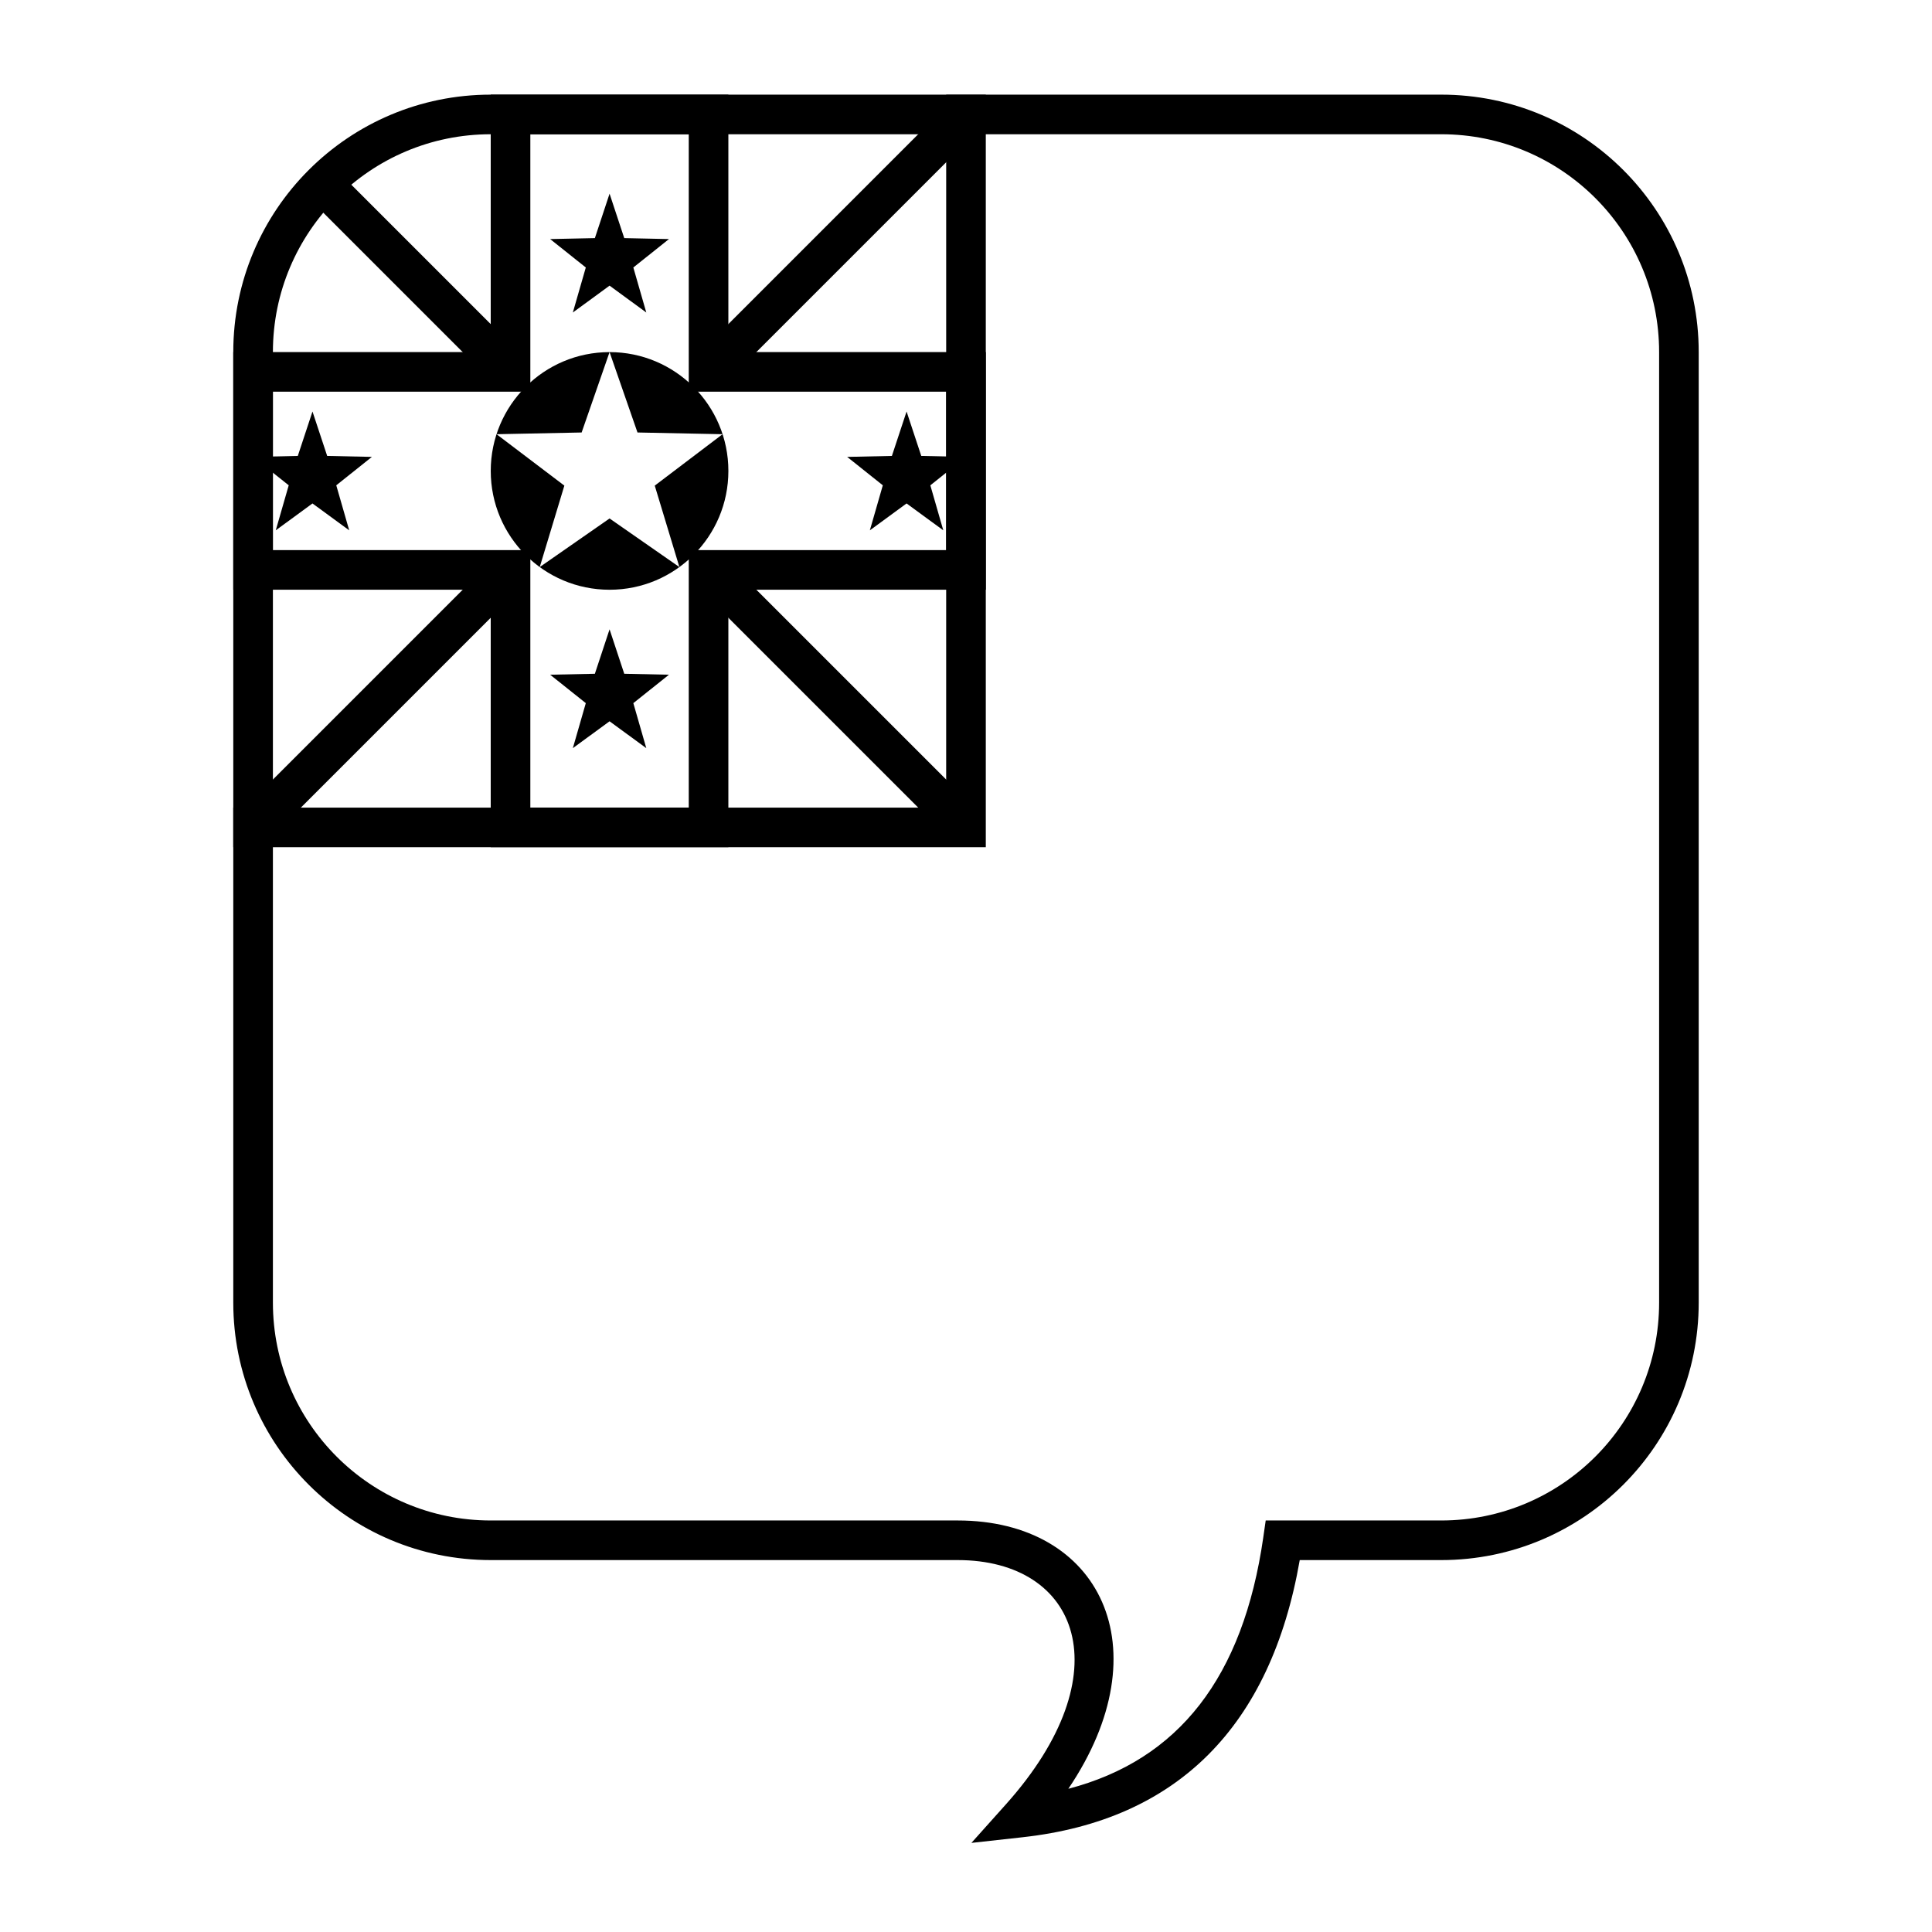
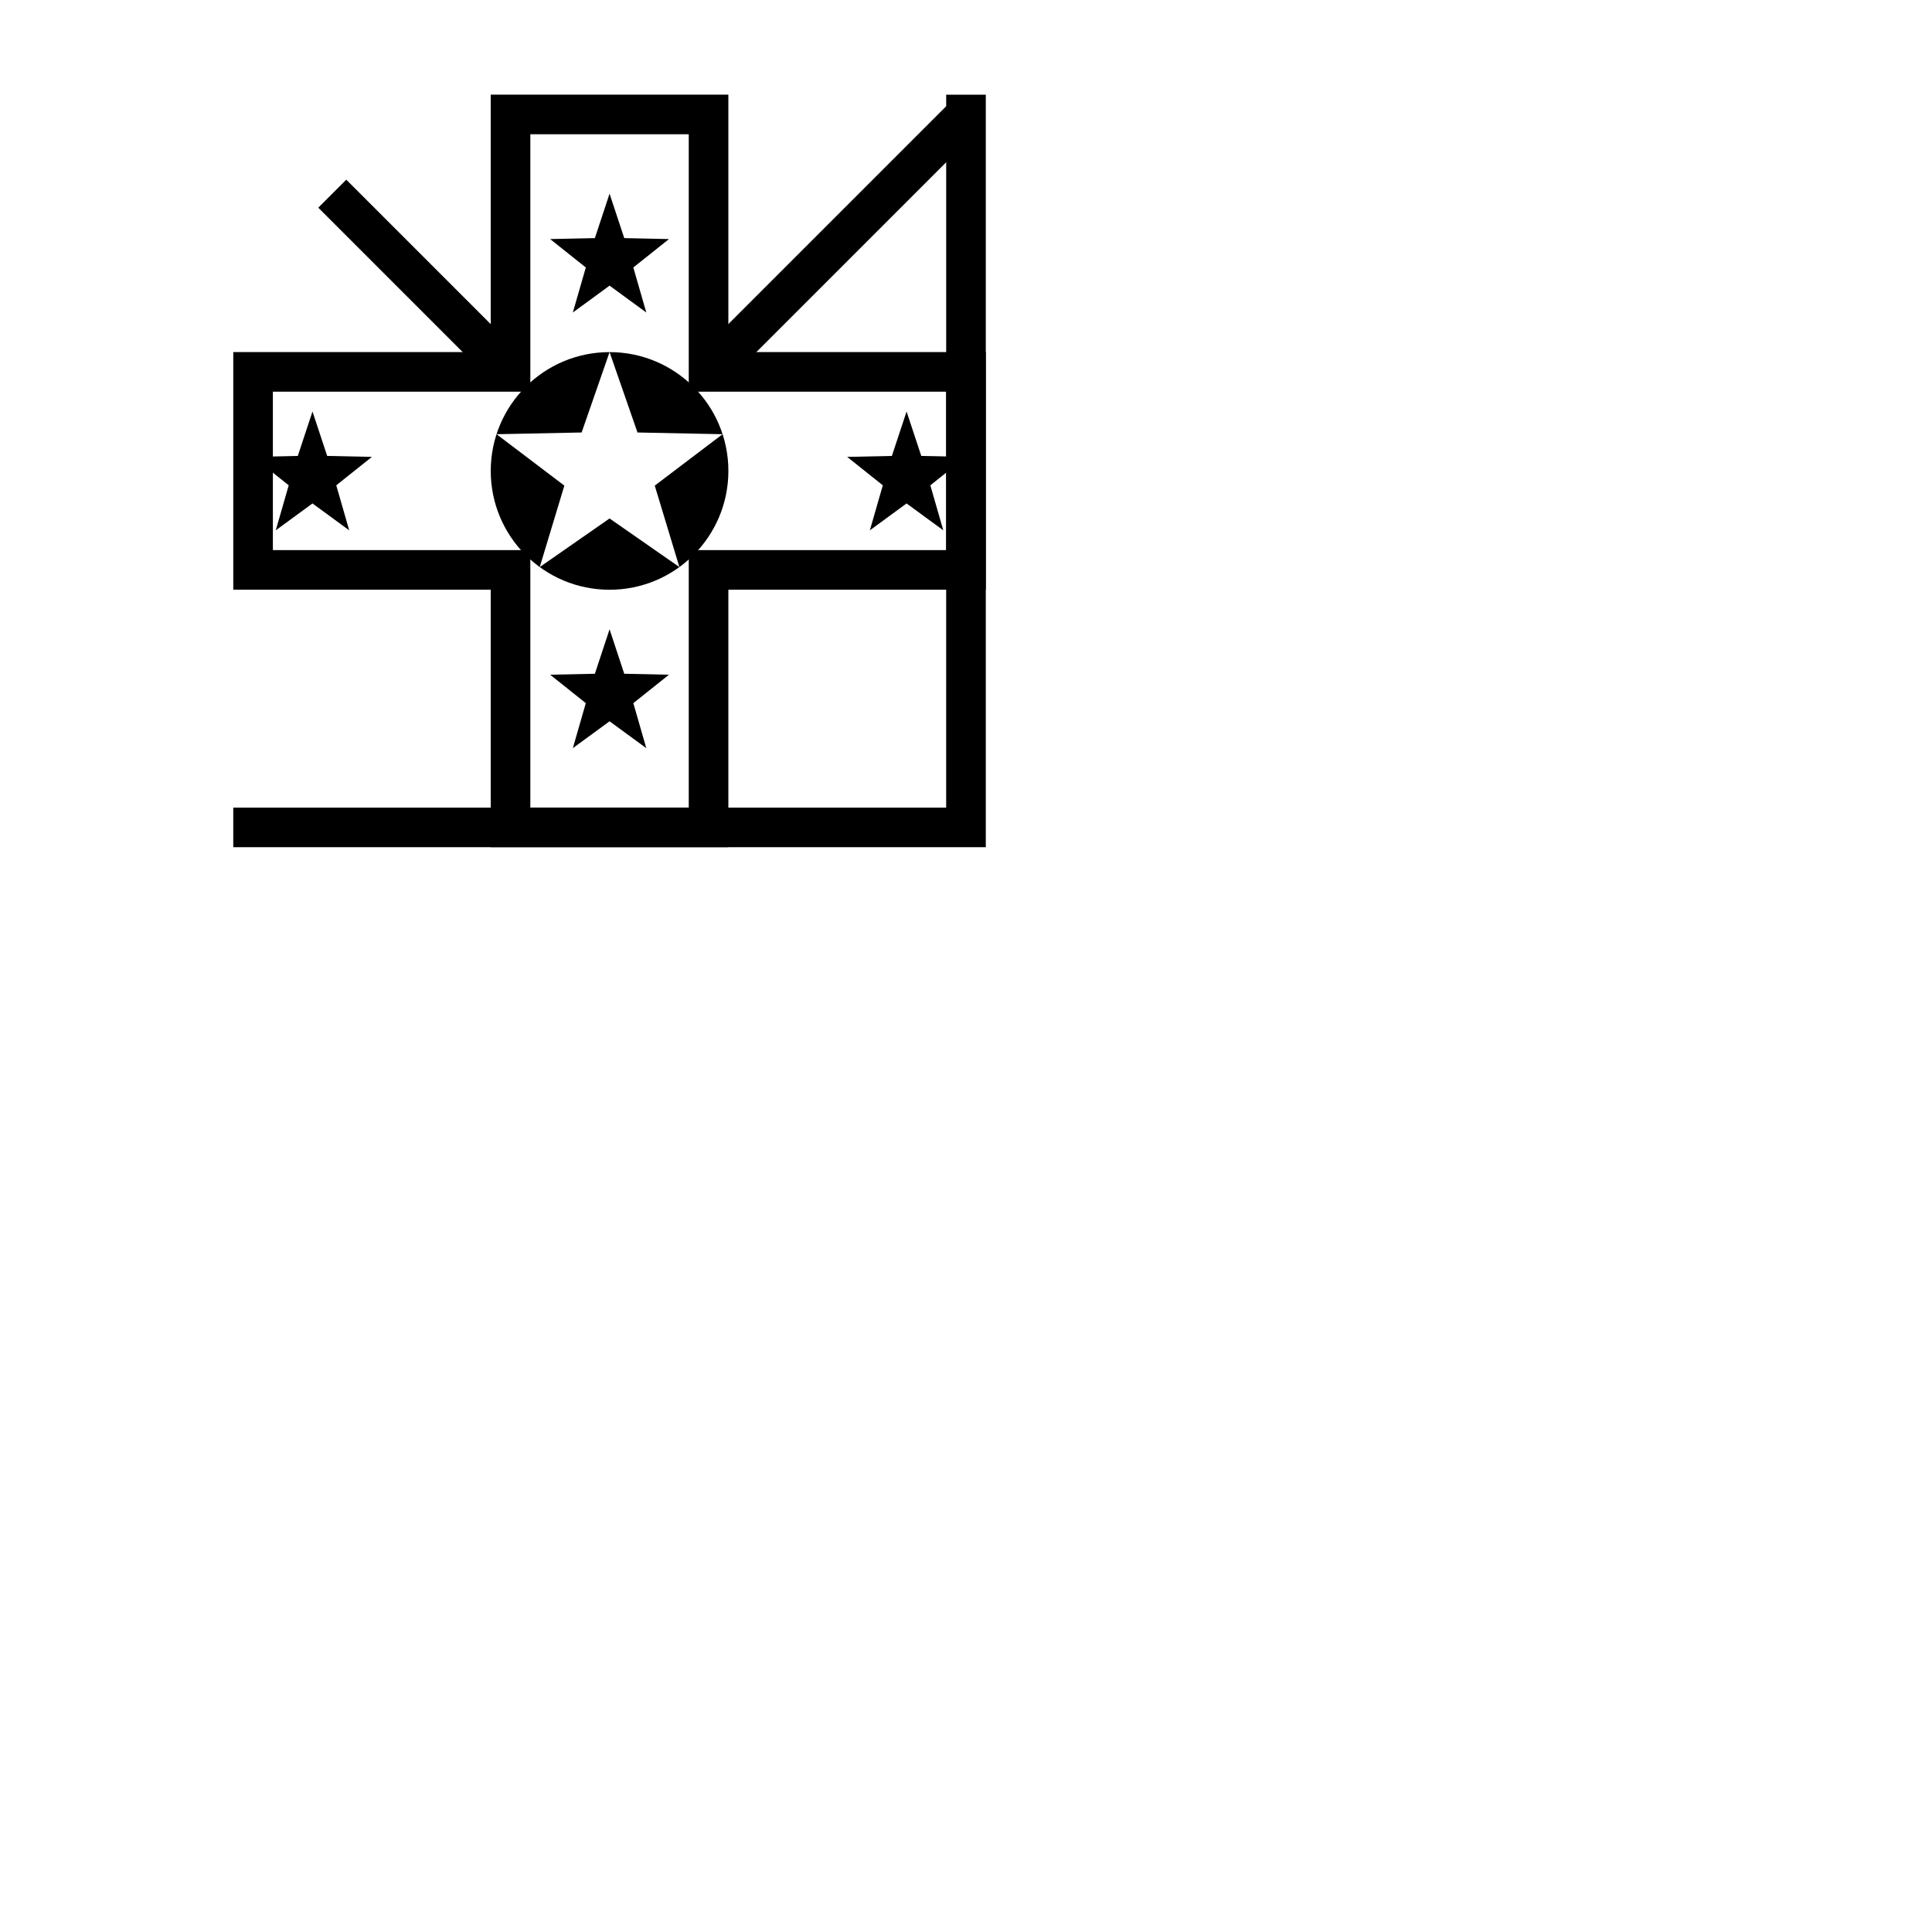
<svg xmlns="http://www.w3.org/2000/svg" fill="#000000" width="800px" height="800px" version="1.1" viewBox="144 144 512 512">
  <g>
-     <path d="m415.07 630.88-13.641 1.508 9.152-10.223c31.113-34.766 19.34-64.727-12.793-64.727h-123.74c-37.68 0-68.227-30.543-68.227-68.223v-251.91c0-37.68 30.547-68.223 68.227-68.223h251.9c37.68 0 68.227 30.543 68.227 68.223v251.91c0 37.68-30.547 68.223-68.227 68.223h-37.504c-7.676 44.039-32.383 68.906-73.379 73.441zm63.707-79.438 0.648-4.5h46.527c31.883 0 57.73-25.844 57.73-57.727v-251.91c0-31.883-25.848-57.727-57.73-57.727h-251.9c-31.883 0-57.73 25.844-57.73 57.727v251.91c0 31.883 25.848 57.727 57.73 57.727h123.74c37.777 0 54.488 33.879 29.328 71.105 29.285-7.652 46.32-29.57 51.66-66.605z" />
    <path d="m394.75 247.8h-68.223v-68.223h-41.984v68.223h-68.227v41.984h68.227v68.227h41.984v-68.227h68.223zm-57.727-10.496h68.223v62.977h-68.223v68.227h-62.977v-68.227h-68.227v-62.977h68.227v-68.223h62.977z" />
    <path d="m335.48 246.27-7.422-7.422 68.227-68.227 7.422 7.422z" />
-     <path d="m328.06 298.75 7.422-7.422 68.227 68.223-7.422 7.422z" />
-     <path d="m275.58 291.33 7.422 7.422-68.223 68.223-7.422-7.422z" />
    <path d="m394.75 169.09h10.496v199.43h-199.43v-10.496h188.93z" />
    <path d="m283 238.85-7.422 7.422-47.23-47.234 7.422-7.422z" />
    <path d="m305.54 300.29c-17.391 0-31.488-14.098-31.488-31.488s14.098-31.488 31.488-31.488 31.488 14.098 31.488 31.488-14.098 31.488-31.488 31.488zm0-18.891 18.508 12.879-6.531-21.582 17.969-13.625-22.543-0.457-7.402-21.301-7.402 21.301-22.547 0.457 17.969 13.625-6.527 21.582z" />
    <path d="m305.54 219.7-9.73 7.117 3.434-11.93-9.449-7.531 11.852-0.254 3.894-11.773 3.891 11.773 11.852 0.254-9.445 7.531 3.434 11.93z" />
    <path d="m305.54 335.15-9.73 7.117 3.434-11.93-9.449-7.531 11.852-0.254 3.894-11.773 3.891 11.773 11.852 0.254-9.445 7.531 3.434 11.93z" />
    <path d="m226.81 277.42-9.73 7.121 3.434-11.93-9.445-7.531 11.852-0.254 3.891-11.773 3.894 11.773 11.852 0.254-9.445 7.531 3.43 11.93z" />
    <path d="m384.25 277.42-9.73 7.121 3.434-11.93-9.445-7.531 11.852-0.254 3.891-11.773 3.894 11.773 11.852 0.254-9.449 7.531 3.434 11.93z" />
  </g>
</svg>